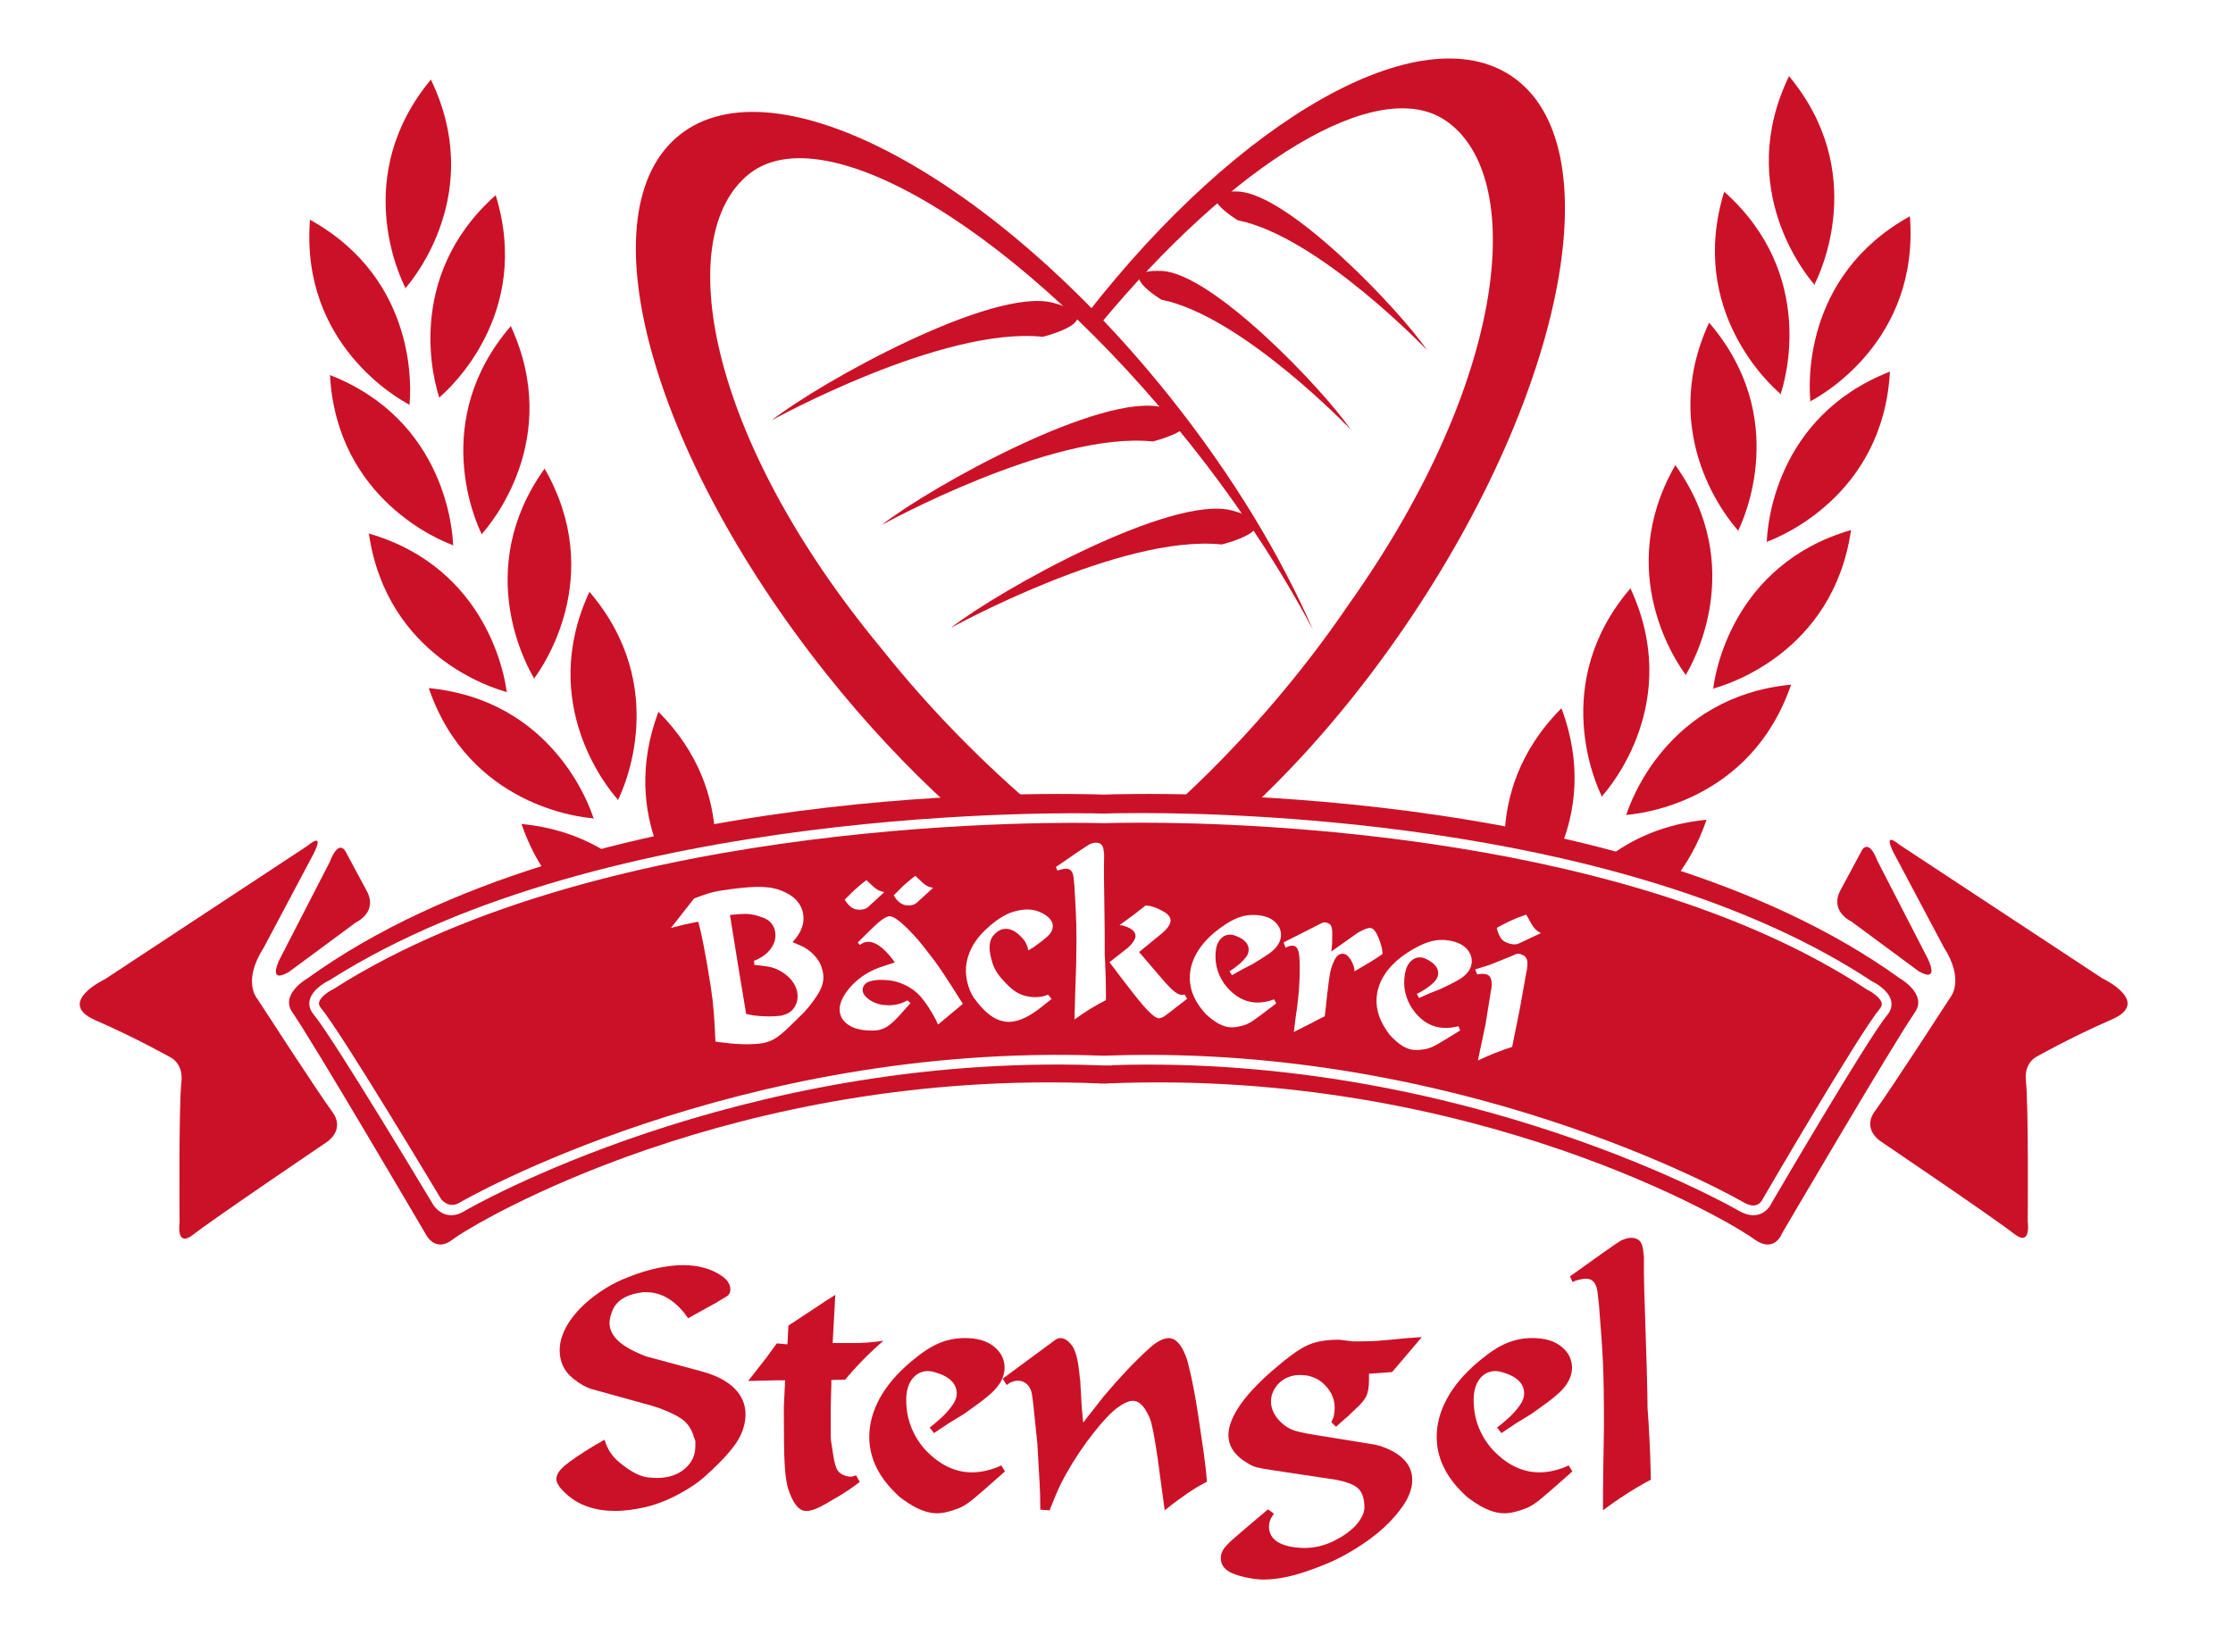
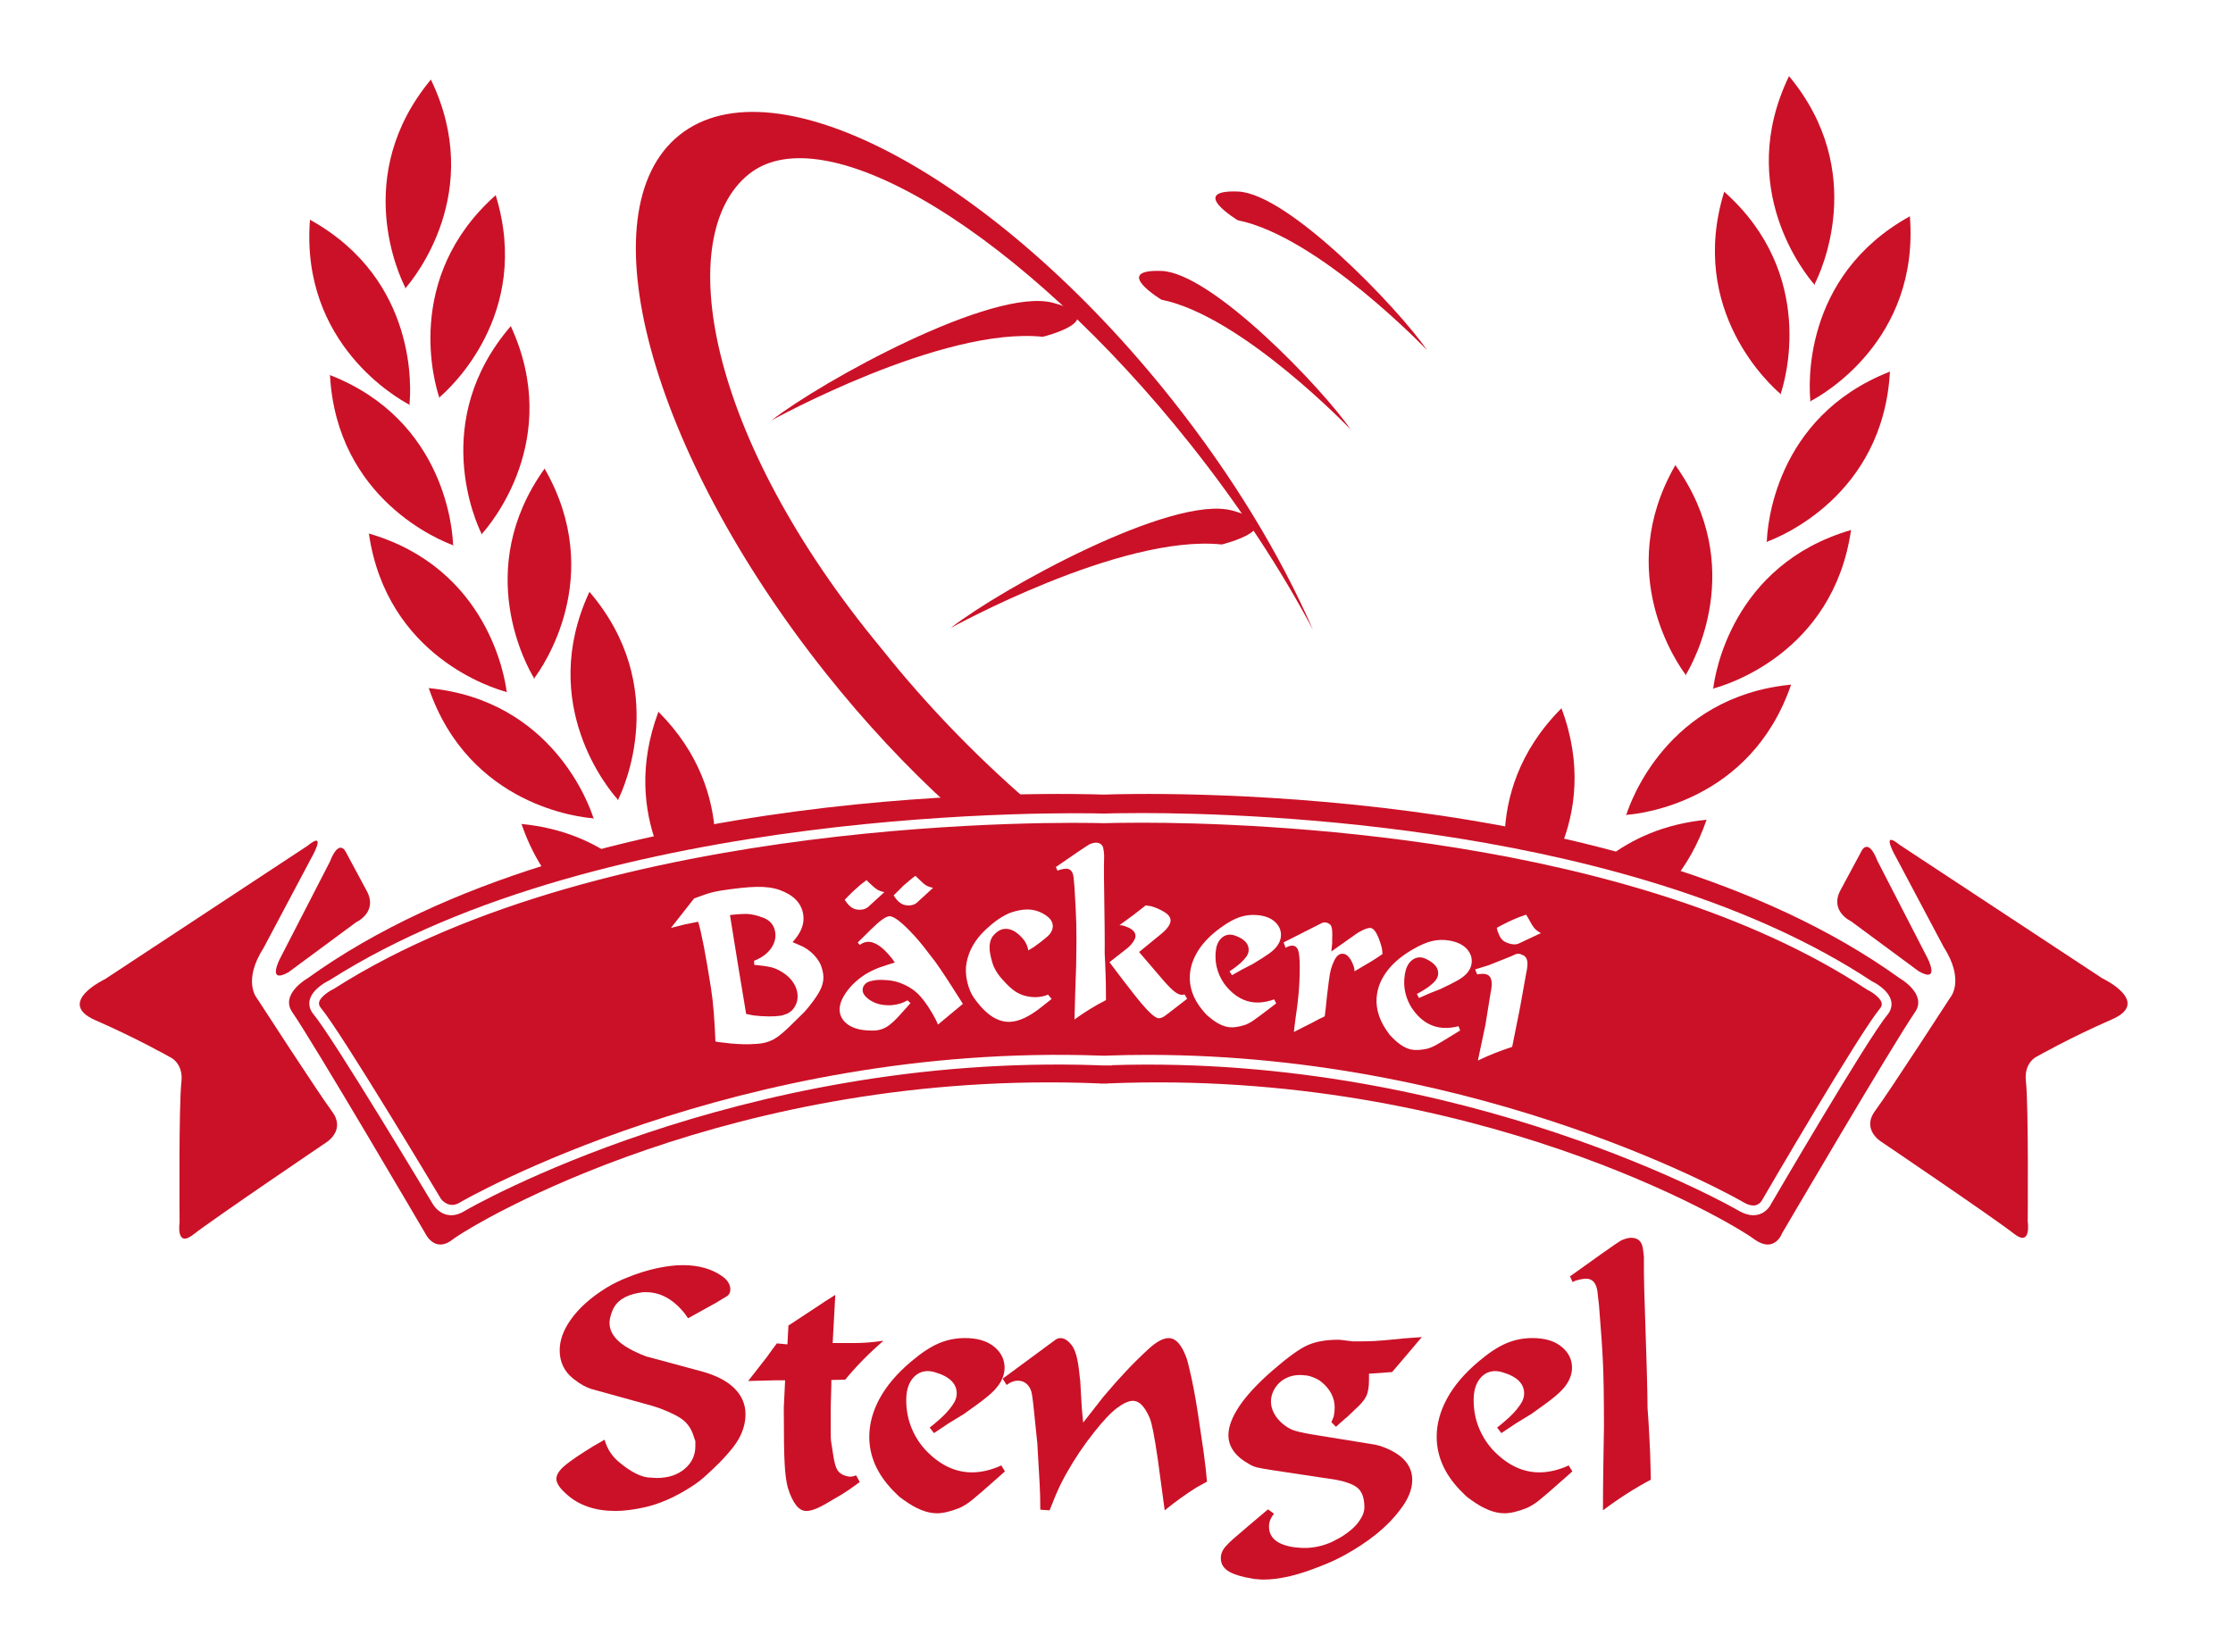
<svg xmlns="http://www.w3.org/2000/svg" width="253.56px" height="187.68px" enable-background="new 0 0 253.555 187.677" version="1.1" viewBox="0 0 253.555 187.677" xml:space="preserve">
  <path d="m219.73 115.76" fill="#2B99D3" />
  <g fill="#CB1127">
    <path d="m205.98 32.271c-0.893-1.022-8.996-10.862-2.848-23.602l-8e-3 -0.05c8e-3 6e-3 0.012 0.015 0.018 0.021 2e-3 -6e-3 6e-3 -0.013 8e-3 -0.019l4e-3 0.039c9.027 10.894 3.52 22.39 2.9 23.595l0.016 0.116s-0.033-0.038-0.049-0.053c-6e-3 0.015-0.031 0.057-0.031 0.057l-0.01-0.104z" />
    <path d="m202.14 44.706c-1.033-0.878-10.527-9.384-6.365-22.906l-0.014-0.048c8e-3 6e-3 0.014 0.013 0.023 0.019 0-6e-3 0-0.012 4e-3 -0.022l0.01 0.04c10.562 9.41 6.846 21.605 6.412 22.888l0.033 0.113s-0.035-0.031-0.055-0.044c-6e-3 0.017-0.021 0.061-0.021 0.061l-0.027-0.101z" />
    <path d="m205.63 45.538c1.199-0.628 12.328-6.842 11.238-20.95l0.025-0.041c-0.01 4e-3 -0.02 0.01-0.027 0.013 0-6e-3 2e-3 -0.013 2e-3 -0.022l-0.021 0.038c-12.371 6.859-11.42 19.573-11.281 20.919l-0.055 0.104s0.041-0.022 0.062-0.032c0 0.02 8e-3 0.067 8e-3 0.067l0.049-0.096z" />
-     <path d="m197.33 60.219c-0.912-1.006-9.189-10.698-3.273-23.552l-8e-3 -0.043c6e-3 3e-3 0.014 0.012 0.02 0.02 4e-3 -7e-3 4e-3 -0.013 8e-3 -0.022l6e-3 0.044c9.219 10.727 3.916 22.324 3.318 23.536l0.018 0.116s-0.031-0.035-0.047-0.05c-0.01 0.015-0.031 0.057-0.031 0.057l-0.011-0.106z" />
    <path d="m200.68 61.509c1.273-0.463 13.131-5.149 13.92-19.275l0.029-0.038c-0.01 0-0.018 2e-3 -0.027 9e-3 0-7e-3 4e-3 -0.012 6e-3 -0.025l-0.027 0.035c-13.172 5.161-13.914 17.887-13.957 19.243l-0.068 0.092s0.047-0.017 0.064-0.02v0.063l0.06-0.084z" />
    <path d="m191.38 76.6c-0.816-1.085-8.199-11.479-1.158-23.75l-4e-3 -0.043c4e-3 0 0.01 0.011 0.016 0.018 4e-3 -7e-3 6e-3 -0.013 0.01-0.018l4e-3 0.043c8.223 11.504 1.91 22.583 1.205 23.737l8e-3 0.116s-0.029-0.037-0.045-0.053c-8e-3 0.013-0.033 0.053-0.033 0.053l-3e-3 -0.103z" />
    <path d="m194.6 78.182c1.309-0.347 13.535-3.957 15.582-17.957l0.033-0.035c-0.012 0-0.018 2e-3 -0.031 6e-3 2e-3 -6e-3 6e-3 -0.013 0.01-0.026l-0.029 0.035c-13.58 3.962-15.455 16.573-15.617 17.919l-0.078 0.084s0.049-9e-3 0.07-9e-3c-2e-3 0.018-0.01 0.059-0.01 0.059l0.07-0.076z" />
-     <path d="m181.86 90.393c-0.602-1.218-5.932-12.796 3.26-23.552l6e-3 -0.047c4e-3 3e-3 8e-3 0.017 0.01 0.026 6e-3 -9e-3 0.01-0.013 0.014-0.019l-6e-3 0.044c5.951 12.827-2.303 22.548-3.207 23.548l-0.018 0.12s-0.023-0.045-0.035-0.064c-8e-3 0.013-0.041 0.048-0.041 0.048l0.017-0.104z" />
    <path d="m184.73 92.544c1.354-0.098 14.035-1.381 18.639-14.759l0.039-0.027c-0.01-4e-3 -0.018 0-0.029 0 0-6e-3 4e-3 -0.013 0.014-0.026l-0.037 0.031c-14.078 1.378-18.256 13.422-18.668 14.715l-0.09 0.071s0.051-1e-3 0.07 4e-3c-6e-3 0.016-0.021 0.053-0.021 0.053l0.083-0.062z" />
    <path d="m190.02 100.01c1.482-1.835 2.791-4.096 3.75-6.88l0.039-0.027c-0.01-4e-3 -0.02 0-0.029 0 0-7e-3 2e-3 -0.013 0.012-0.025l-0.037 0.031c-4.811 0.471-8.467 2.188-11.209 4.296l7.474 2.605z" />
    <path d="m170.84 94.942c0.158-4.325 1.611-9.628 6.445-14.479l0.01-0.047c2e-3 2e-3 6e-3 0.015 8e-3 0.025 8e-3 -7e-3 0.012-0.01 0.018-0.017l-0.01 0.044c2.383 6.37 1.545 11.772-0.076 15.768l-6.395-0.848v-0.446z" />
    <path d="m46.09 32.665c0.89-1.022 8.997-10.862 2.847-23.602l6e-3 -0.05c-6e-3 6e-3 -0.011 0.016-0.016 0.022-4e-3 -6e-3 -4e-3 -0.013-9e-3 -0.019l-4e-3 0.039c-9.027 10.894-3.519 22.39-2.898 23.595l-0.015 0.116s0.033-0.039 0.045-0.053c9e-3 0.015 0.031 0.057 0.031 0.057l0.013-0.105z" />
    <path d="m49.926 45.1c1.034-0.878 10.528-9.385 6.365-22.907l0.015-0.047c-7e-3 6e-3 -0.015 0.013-0.022 0.018-2e-3 -5e-3 -2e-3 -0.012-3e-3 -0.022l-0.011 0.041c-10.563 9.41-6.844 21.605-6.412 22.888l-0.035 0.113s0.039-0.031 0.055-0.044c5e-3 0.017 0.023 0.061 0.023 0.061l0.025-0.101z" />
    <path d="m46.435 45.933c-1.202-0.628-12.331-6.842-11.24-20.95l-0.023-0.041c9e-3 3e-3 0.016 0.01 0.025 0.013 0-6e-3 -1e-3 -0.013-1e-3 -0.022l0.022 0.038c12.369 6.859 11.419 19.573 11.28 20.919l0.057 0.104s-0.044-0.022-0.062-0.032c-2e-3 0.019-0.011 0.067-0.011 0.067l-0.047-0.096z" />
    <path d="m54.737 60.613c0.91-1.007 9.188-10.699 3.272-23.553l7e-3 -0.043c-7e-3 3e-3 -0.013 0.012-0.018 0.019-4e-3 -7e-3 -4e-3 -0.013-9e-3 -0.021l-5e-3 0.043c-9.22 10.727-3.917 22.325-3.32 23.536l-0.016 0.115s0.033-0.035 0.049-0.049c5e-3 0.015 0.029 0.057 0.029 0.057l0.011-0.104z" />
    <path d="m51.387 61.903c-1.274-0.463-13.129-5.15-13.917-19.276l-0.031-0.038c0.011 0 0.019 3e-3 0.029 9e-3 0-6e-3 -3e-3 -0.012-5e-3 -0.024l0.026 0.035c13.171 5.161 13.914 17.887 13.956 19.243l0.067 0.091s-0.047-0.016-0.066-0.019c0 0.019 2e-3 0.063 2e-3 0.063l-0.061-0.084z" />
    <path d="m60.69 76.995c0.816-1.085 8.199-11.479 1.16-23.75l4e-3 -0.043c-6e-3 0-0.013 0.011-0.017 0.018-5e-3 -7e-3 -7e-3 -0.013-0.011-0.018l-1e-3 0.043c-8.226 11.504-1.911 22.583-1.208 23.737l-6e-3 0.116s0.03-0.037 0.044-0.053c9e-3 0.013 0.035 0.053 0.035 0.053v-0.103z" />
    <path d="m57.471 78.577c-1.31-0.347-13.536-3.957-15.582-17.957l-0.033-0.035c9e-3 0 0.016 3e-3 0.029 7e-3 0-7e-3 -6e-3 -0.013-9e-3 -0.026l0.029 0.035c13.581 3.962 15.455 16.574 15.619 17.92l0.075 0.084s-0.048-9e-3 -0.068-9e-3c2e-3 0.019 7e-3 0.06 7e-3 0.06l-0.067-0.079z" />
    <path d="m70.205 90.788c0.602-1.218 5.931-12.797-3.259-23.552l-5e-3 -0.047c-5e-3 3e-3 -9e-3 0.016-0.011 0.025-7e-3 -9e-3 -9e-3 -0.013-0.015-0.018l5e-3 0.044c-5.95 12.827 2.304 22.548 3.21 23.548l0.016 0.12s0.022-0.045 0.033-0.064c0.011 0.013 0.042 0.048 0.042 0.048l-0.016-0.104z" />
    <path d="m67.333 92.939c-1.353-0.099-14.035-1.381-18.641-14.76l-0.037-0.027c9e-3 -3e-3 0.017 0 0.029 0-2e-3 -6e-3 -5e-3 -0.013-0.013-0.025l0.035 0.031c14.078 1.378 18.258 13.422 18.666 14.715l0.092 0.071s-0.051-2e-3 -0.07 4e-3c6e-3 0.016 0.02 0.053 0.02 0.053l-0.081-0.062z" />
    <path d="m62 99.183c-1.082-1.575-2.034-3.418-2.777-5.575l-0.037-0.027c9e-3 -3e-3 0.017 0 0.029 0-2e-3 -6e-3 -5e-3 -0.013-0.013-0.025l0.035 0.031c4.221 0.413 7.552 1.785 10.159 3.538l-7.396 2.058z" />
    <path d="m74.568 95.947c-1.441-3.919-2.063-9.071 0.188-15.084l-9e-3 -0.044c5e-3 6e-3 9e-3 9e-3 0.015 0.017 1e-3 -0.01 5e-3 -0.023 0.011-0.026l7e-3 0.048c4.657 4.675 6.178 9.771 6.422 14.006l-6.634 1.083z" />
  </g>
  <path d="m106.2 115.76" fill="#2B99D3" />
  <path d="m107.79 91.52c-4.782-4.351-9.529-9.412-14.025-15.068-19.992-25.155-27.419-52.525-16.585-61.136 10.832-8.608 35.82 4.803 55.814 29.958 6.986 8.792 12.432 17.851 16.104 26.286-3.594-6.8-8.291-14.007-13.945-21.12-18.962-23.862-41.39-37.597-50.092-30.682-8.701 6.916-5 29.765 15.08 53.968 5.075 6.386 10.789 12.239 16.55 17.231l-8.901 0.563z" fill="#CB1127" />
-   <path d="m100.1 59.634s19.316-10.693 30.8-9.493c0 0 8.014-1.98 1.191-3.85-6.816-1.87-26.372 8.943-31.991 13.343z" fill="#CB1127" />
  <path d="m107.94 71.333s19.316-10.694 30.8-9.493c0 0 8.014-1.98 1.191-3.851-6.816-1.869-26.372 8.944-31.991 13.344z" fill="#CB1127" />
  <path d="m162.06 39.787s-12.348-12.927-21.512-14.771c0 0-5.717-3.464 6e-3 -3.264 5.721 0.201 18.225 13.278 21.506 18.035z" fill="#CB1127" />
  <path d="m153.39 48.808s-12.348-12.927-21.514-14.771c0 0-5.715-3.464 8e-3 -3.264 5.72 0.201 18.224 13.278 21.506 18.035z" fill="#CB1127" />
  <path d="m87.613 47.742s19.315-10.691 30.799-9.49c0 0 8.012-1.982 1.193-3.852-6.817-1.872-26.373 8.944-31.992 13.342z" fill="#CB1127" />
-   <path d="m142.22 91.575c6.029-5.644 12.031-12.65 17.496-20.697 18.051-26.581 23.408-54.43 11.961-62.206-10.367-7.04-30.953 4.813-48.156 26.854 0.658 0.245 0.994 0.815 1.297 1.417 15.207-18.403 31.582-28.514 39.332-23.25 9.195 6.244 7.215 29.307-10.996 54.945-5.781 8.513-12.641 16.26-19.441 22.488l8.507 0.449z" fill="#CB1127" />
  <path d="m34.899 96.076l-22.963 15.126s-5.675 2.682-1.1 4.676c4.791 2.088 8.603 4.262 8.603 4.262s1.396 0.688 1.16 2.751c-0.313 2.736-0.207 15.949-0.207 15.949s-0.45 2.956 1.562 1.375c2.295-1.801 15.076-10.45 15.076-10.45s2.27-1.374 0.688-3.506c-1.583-2.132-8.526-12.856-8.526-12.856s-1.718-1.925 0.756-5.775l5.363-10.106c1e-3 -2e-3 1.956-3.371-0.412-1.446z" fill="#CB1127" />
  <path d="m215.74 95.983l22.961 15.125s5.676 2.682 1.102 4.676c-4.791 2.088-8.604 4.262-8.604 4.262s-1.396 0.688-1.16 2.751c0.314 2.736 0.207 15.949 0.207 15.949s0.451 2.957-1.562 1.376c-2.295-1.801-15.076-10.451-15.076-10.451s-2.27-1.374-0.688-3.506c1.582-2.131 8.525-12.856 8.525-12.856s1.719-1.925-0.756-5.775l-5.363-10.106c0-2e-3 -1.955-3.37 0.414-1.445z" fill="#CB1127" />
  <path d="m215.71 111.11c-31.369-22.61-86.596-20.999-90.393-20.861-3.797-0.138-59.021-1.749-90.39 20.861 0 0-3.163 1.788-1.739 3.851 2.48 3.588 15.088 25.103 15.088 25.103s1.043 2.308 3.082 0.747c2.458-1.911 32.003-19.499 73.554-17.755v0.018c0.137-8e-3 0.27 0 0.404-8e-3 0.139 8e-3 0.268 0 0.406 8e-3v-0.018c41.551-1.744 71.096 15.844 73.555 17.755 2.256 1.561 3.082-0.747 3.082-0.747s12.609-21.515 15.088-25.103c1.425-2.063-1.737-3.851-1.737-3.851zm-1.406 4.169c-2.285 2.75-13.086 21.27-13.195 21.454 6e-3 0-0.568 1.289-2.02 1.289-0.514 0-1.062-0.167-1.639-0.498-0.291-0.189-30.938-17.807-71.201-16.544v0.035l-0.568-5e-3h-0.553l-0.559-0.025c-40.82-1.371-71.492 16.35-71.755 16.526-0.536 0.339-1.067 0.511-1.575 0.511-1.395 0-2.088-1.251-2.116-1.302-0.103-0.167-11.236-18.77-13.526-21.523-0.512-0.619-0.52-1.207-0.434-1.595 0.295-1.319 2.064-2.183 2.264-2.277 31.359-19.979 84.265-19.026 87.908-18.923 0.482-0.018 2.01-0.056 4.342-0.056 12.656 0 56.039 1.374 82.865 19.1 0.133 0.056 1.902 0.92 2.197 2.238 0.084 0.387 0.08 0.976-0.435 1.595z" fill="#CB1127" />
  <path d="m40.448 104.74s2.549-1.16 1.155-3.627l-2.359-4.387s-0.739-1.552-1.786 1.143l-5.664 11.004s-1.542 2.944 0.955 1.556" fill="#CB1127" />
  <path d="m210.19 104.64s-2.549-1.16-1.154-3.627l2.357-4.387s0.74-1.552 1.785 1.144l5.666 11.004s1.543 2.943-0.955 1.556" fill="#CB1127" />
  <g fill="#CB1127">
    <path d="m89.877 111.33c-0.357-0.444-0.84-0.825-1.449-1.142-0.268-0.139-0.539-0.244-0.813-0.317-0.274-0.071-0.621-0.131-1.04-0.181l-0.627-0.075-0.301-0.026-0.023-0.465 0.37-0.156c0.642-0.314 1.119-0.678 1.432-1.088 0.508-0.638 0.707-1.312 0.597-2.017-0.116-0.739-0.528-1.266-1.234-1.582-0.245-0.093-0.489-0.178-0.731-0.255s-0.527-0.139-0.855-0.187c-0.327-0.048-0.756-0.05-1.283-9e-3 -0.527 0.042-0.873 0.075-1.032 0.101 0.294 1.877 0.597 3.753 0.907 5.627 0.312 1.876 0.62 3.742 0.928 5.601l0.815 0.168c0.587 0.073 1.156 0.111 1.708 0.115 0.55 4e-3 0.978-0.019 1.284-0.066 0.095-0.015 0.192-0.03 0.288-0.046 0.123-0.052 0.209-0.082 0.257-0.089 0.52-0.146 0.915-0.456 1.187-0.927 0.271-0.469 0.362-0.993 0.271-1.57-0.08-0.497-0.298-0.969-0.656-1.414z" />
    <path d="m213.66 113.92c-0.15-0.679-1.277-1.34-1.658-1.521-26.643-17.596-69.75-18.958-82.33-18.958-2.314 0-3.828 0.038-4.342 0.056-3.904-0.116-56.252-1.039-87.377 18.786-0.445 0.215-1.572 0.881-1.72 1.556-0.029 0.137-0.04 0.353 0.207 0.648 2.34 2.819 13.174 20.914 13.633 21.683 0.033 0.064 0.908 1.182 2.143 0.408 0.264-0.176 31.451-18.15 72.737-16.685l0.547 0.013 0.176-0.013c1.57-0.056 3.129-0.082 4.67-0.082 38.596 0 67.412 16.599 67.672 16.767 0.381 0.219 0.748 0.34 1.066 0.34 0.74 0 1.037-0.675 1.041-0.684 0.477-0.825 10.984-18.842 13.326-21.665 0.252-0.296 0.238-0.51 0.209-0.649zm-111.06-13.346c0.257-0.218 0.492-0.419 0.706-0.601 0.21-0.182 0.424-0.347 0.64-0.496l0.348 0.336c0.375 0.374 0.662 0.623 0.861 0.744 0.198 0.12 0.463 0.216 0.795 0.283l-1.834 1.679c-0.197 0.18-0.456 0.284-0.779 0.312-0.163 0.015-0.338 6e-3 -0.529-0.026s-0.385-0.116-0.584-0.255c-0.2-0.136-0.394-0.336-0.579-0.597l-0.169-0.255 1.124-1.124zm-6.144 1.066c0.18-0.187 0.383-0.381 0.609-0.58 0.437-0.413 0.877-0.777 1.323-1.095l0.347 0.337c0.375 0.359 0.665 0.603 0.872 0.73 0.207 0.128 0.476 0.227 0.808 0.295l-1.833 1.678c-0.197 0.182-0.473 0.286-0.829 0.318-0.145 0.013-0.313 3e-3 -0.504-0.029-0.19-0.033-0.38-0.113-0.57-0.243-0.192-0.13-0.389-0.333-0.592-0.607l-0.169-0.255c0.181-0.179 0.36-0.362 0.538-0.549zm-3.203 10.549c-0.227 0.544-0.685 1.249-1.372 2.112l-0.562 0.656-0.599 0.587-0.598 0.586c-0.809 0.818-1.463 1.393-1.962 1.726s-1.06 0.549-1.686 0.647c-0.177 0.028-0.392 0.049-0.644 0.063-0.252 0.016-0.517 0.028-0.795 0.038-0.278 0.011-0.691 1e-3 -1.237-0.027-0.547-0.029-1.132-0.085-1.753-0.169l-0.452-0.052-0.356-0.068c-0.043-1.11-0.104-2.175-0.18-3.19-0.077-1.014-0.187-1.987-0.333-2.918-0.589-3.754-1.072-6.252-1.447-7.492l-1.602 0.325-1.493 0.382 2.631-3.347c0.651-0.25 1.189-0.441 1.612-0.573 0.422-0.131 0.866-0.233 1.332-0.307 1.717-0.27 3.096-0.416 4.136-0.439 1.041-0.024 1.925 0.097 2.657 0.36 1.571 0.574 2.454 1.497 2.654 2.765 0.149 0.946-0.158 1.882-0.915 2.806l-0.293 0.343 0.582 0.254 0.583 0.255 0.489 0.292c0.405 0.28 0.748 0.597 1.025 0.948 0.276 0.352 0.468 0.679 0.574 0.983 0.104 0.304 0.176 0.576 0.214 0.817 0.087 0.546 0.015 1.091-0.21 1.637zm13.255 4.181c-0.085-0.221-0.196-0.455-0.331-0.704-0.136-0.249-0.243-0.443-0.32-0.584-0.613-1.037-1.186-1.803-1.718-2.294s-1.194-0.881-1.986-1.17c-0.253-0.092-0.532-0.165-0.838-0.22s-0.636-0.086-0.986-0.097c-0.352-0.01-0.6-8e-3 -0.746 5e-3 -0.243 0.021-0.504 0.068-0.783 0.142-0.279 0.073-0.495 0.212-0.648 0.412-0.154 0.201-0.22 0.423-0.199 0.665 6e-3 0.065 0.03 0.161 0.075 0.288 0.158 0.327 0.479 0.629 0.96 0.905 0.48 0.274 1.04 0.427 1.678 0.451 0.261 0.01 0.465 8e-3 0.61-5e-3 0.664-0.059 1.252-0.24 1.763-0.546l0.346 0.312-0.044 0.052-1.092 1.222c-0.563 0.637-1.054 1.091-1.469 1.364s-0.876 0.432-1.377 0.476c-0.097 8e-3 -0.203 0.01-0.317 4e-3 -0.114-7e-3 -0.204-7e-3 -0.269-1e-3 -1.062-0.021-1.89-0.237-2.49-0.649-0.598-0.412-0.926-0.934-0.981-1.564-0.035-0.403 0.045-0.826 0.242-1.269 0.198-0.441 0.489-0.891 0.872-1.348 0.384-0.458 0.859-0.891 1.426-1.301 0.567-0.408 1.254-0.761 2.06-1.062l0.332-0.103 0.474-0.163 0.857-0.271-0.334-0.46c-1.046-1.327-1.982-1.953-2.807-1.881-0.276 0.025-0.559 0.14-0.851 0.345l-0.219-0.273 1.576-1.558c0.93-0.913 1.597-1.388 2.001-1.424 0.502-0.044 1.446 0.688 2.834 2.196 0.27 0.285 0.621 0.699 1.052 1.24 0.43 0.541 0.876 1.117 1.337 1.729 0.297 0.415 0.658 0.941 1.081 1.58s0.986 1.515 1.687 2.627l0.369 0.579-2.827 2.353zm6.166-7.056c0.193 0.668 0.593 1.332 1.201 1.994 0.522 0.584 0.98 1.007 1.371 1.271 0.391 0.263 0.799 0.444 1.226 0.543 0.424 0.1 0.824 0.143 1.197 0.131 0.504-0.018 0.947-0.113 1.332-0.289l0.406 0.499-1.188 0.941c-1.344 1.068-2.528 1.62-3.551 1.655-1.314 0.045-2.584-0.741-3.809-2.357-0.22-0.285-0.396-0.547-0.526-0.787-0.129-0.239-0.248-0.527-0.358-0.865-0.182-0.578-0.282-1.144-0.301-1.696-0.021-0.647 0.102-1.336 0.37-2.059 0.387-1.021 1.054-1.962 2-2.823 0.536-0.489 1.023-0.875 1.459-1.158 0.438-0.283 0.857-0.504 1.258-0.663 0.658-0.218 1.24-0.335 1.743-0.352 0.812-0.027 1.559 0.191 2.24 0.655 0.516 0.34 0.781 0.737 0.797 1.192 0.016 0.485-0.244 0.942-0.783 1.366l-0.594 0.483-0.213 0.153-0.311 0.23-0.236 0.178-0.646 0.388c-0.082-0.549-0.327-1.037-0.731-1.462-0.321-0.347-0.634-0.601-0.94-0.761-0.307-0.16-0.615-0.235-0.923-0.226-0.422 0.014-0.805 0.189-1.151 0.526l-0.282 0.303c-0.264 0.384-0.387 0.851-0.367 1.402 0.013 0.391 0.116 0.92 0.31 1.588zm9.334 6.475c0.018-1.023 0.045-2.05 0.082-3.08 0.035-1.03 0.07-2.066 0.107-3.105 0.039-2.061 0.043-3.626 0.014-4.688-0.027-1.065-0.1-2.483-0.213-4.257l-0.102-1.074c-0.086-0.603-0.357-0.908-0.811-0.917-0.195-4e-3 -0.457 0.041-0.783 0.132l-0.221 0.093-0.188-0.417 2.518-1.731 0.148-0.095 0.666-0.45 0.494-0.309c0.293-0.123 0.539-0.184 0.734-0.181 0.438 8e-3 0.711 0.208 0.816 0.6 0.029 0.131 0.053 0.261 0.066 0.391 0.012 0.132 0.025 0.278 0.039 0.439l-0.021 1.219 2e-3 1.219c0.072 4.744 0.1 7.651 0.08 8.724l0.053 1.049 0.049 1.342 0.029 1.023 8e-3 0.877 6e-3 0.999c-1.229 0.624-2.42 1.358-3.572 2.197zm10.66-0.702c-0.18 0.142-0.33 0.252-0.443 0.332-0.248 0.158-0.469 0.235-0.664 0.231-0.455-9e-3 -1.395-0.928-2.822-2.758l-1.285-1.656-1.475-1.952 2.004-1.57c0.115-0.096 0.197-0.168 0.246-0.215 0.133-0.128 0.258-0.272 0.375-0.433 0.215-0.288 0.328-0.537 0.33-0.749 0.01-0.503-0.438-0.894-1.344-1.17-0.16-0.051-0.322-0.071-0.484-0.058l1.654-1.212 0.668-0.523 0.668-0.523 0.559 0.083c0.484 0.124 0.984 0.336 1.5 0.637 0.514 0.304 0.768 0.64 0.76 1.014-8e-3 0.438-0.383 0.96-1.125 1.562l-2.449 2.002 2.312 2.698c0.682 0.81 1.209 1.372 1.576 1.687s0.689 0.476 0.965 0.481c0.049 1e-3 0.154-0.013 0.318-0.043l0.283 0.492-2.127 1.643zm12.535-7.942c-0.143 0.267-0.348 0.523-0.619 0.772s-0.697 0.555-1.277 0.919l-1.1 0.677-0.127 0.063-1.041 0.535-1.146 0.648-0.285-0.437 0.332-0.22c0.414-0.296 0.729-0.545 0.949-0.748 0.217-0.204 0.398-0.399 0.543-0.584 0.215-0.261 0.332-0.529 0.352-0.804 0.055-0.744-0.457-1.312-1.535-1.702-0.176-0.061-0.328-0.097-0.457-0.105-0.469-0.035-0.867 0.128-1.195 0.485-0.328 0.359-0.516 0.87-0.564 1.535-0.055 0.744 0.027 1.447 0.248 2.105 0.221 0.66 0.547 1.25 0.98 1.771 0.943 1.111 2.016 1.711 3.215 1.8 0.582 0.043 1.199-0.034 1.848-0.23l0.352-0.121 0.236 0.456-0.492 0.38c-1.088 0.832-1.795 1.358-2.119 1.578-0.326 0.22-0.639 0.385-0.941 0.493-0.666 0.211-1.229 0.301-1.68 0.267-0.729-0.053-1.516-0.438-2.359-1.15-0.199-0.161-0.328-0.276-0.389-0.346-0.105-0.121-0.232-0.27-0.385-0.443-1.061-1.283-1.539-2.638-1.434-4.062 0.068-0.939 0.395-1.859 0.973-2.762s1.42-1.752 2.52-2.551c0.791-0.577 1.502-0.973 2.127-1.188 0.627-0.215 1.281-0.297 1.961-0.246 0.906 0.066 1.604 0.33 2.092 0.789 0.486 0.459 0.709 0.995 0.662 1.612-0.022 0.276-0.102 0.546-0.245 0.814zm8.59 3.179c0.037-0.29-0.086-0.697-0.365-1.223-0.148-0.264-0.32-0.472-0.514-0.627-0.104-0.077-0.23-0.127-0.375-0.144-0.418-0.052-0.758 0.193-1.021 0.734-0.176 0.371-0.309 0.714-0.396 1.031s-0.168 0.78-0.242 1.394c-0.066 0.548-0.133 1.08-0.197 1.596-0.061 0.516-0.115 1.018-0.158 1.502l-0.104 0.847-0.73 0.353-0.707 0.38-1.021 0.513-1.047 0.535c0.057-0.467 0.115-0.939 0.172-1.414 0.059-0.476 0.125-0.955 0.201-1.436 0.025-0.211 0.045-0.363 0.055-0.46 0.133-1.079 0.211-2.188 0.234-3.321 0.025-1.135-0.012-1.937-0.109-2.407-0.1-0.47-0.311-0.724-0.633-0.764-0.176-0.022-0.377 0.011-0.6 0.099l-0.262 0.14-0.219-0.616 4.369-2.215c0.119-0.051 0.252-0.066 0.398-0.05 0.191 0.023 0.371 0.111 0.533 0.261 0.16 0.152 0.236 0.538 0.225 1.158l-0.018 0.759 0.012 0.099-0.1 1.02 2.928-2.072 0.238-0.143c0.598-0.337 1.025-0.488 1.283-0.457 0.402 0.049 0.781 0.635 1.135 1.758 0.135 0.377 0.209 0.778 0.221 1.204l-0.615 0.418-0.611 0.392-1.96 1.156zm13.295-0.829c-0.045 0.271-0.154 0.533-0.322 0.785-0.166 0.251-0.398 0.486-0.691 0.706-0.295 0.222-0.746 0.484-1.361 0.789l-1.162 0.563-0.133 0.052-1.088 0.428-1.205 0.532-0.24-0.463 0.354-0.185c0.439-0.253 0.777-0.471 1.016-0.651 0.238-0.182 0.436-0.356 0.598-0.527 0.24-0.237 0.383-0.493 0.43-0.765 0.129-0.735-0.324-1.351-1.357-1.845-0.168-0.079-0.316-0.129-0.443-0.152-0.465-0.08-0.879 0.043-1.238 0.366-0.363 0.324-0.602 0.814-0.715 1.47-0.129 0.736-0.117 1.444 0.037 2.121 0.154 0.679 0.422 1.298 0.801 1.859 0.83 1.199 1.838 1.902 3.021 2.109 0.576 0.101 1.197 0.085 1.863-0.047l0.361-0.084 0.188 0.478-0.527 0.327c-1.164 0.721-1.92 1.175-2.266 1.361s-0.672 0.318-0.984 0.396c-0.684 0.145-1.25 0.179-1.699 0.1-0.721-0.124-1.463-0.585-2.232-1.378-0.182-0.181-0.301-0.31-0.354-0.384-0.092-0.13-0.203-0.291-0.336-0.479-0.93-1.383-1.271-2.777-1.027-4.186 0.164-0.928 0.578-1.811 1.244-2.651s1.586-1.604 2.76-2.289c0.846-0.495 1.59-0.818 2.234-0.97s1.303-0.168 1.975-0.052c0.896 0.157 1.564 0.488 2.004 0.992 0.433 0.509 0.601 1.066 0.494 1.674zm6.195 1.125l-0.697 3.888-0.883 4.396c-1.346 0.432-2.643 0.948-3.893 1.55 0.123-0.555 0.277-1.285 0.465-2.192 0.188-0.906 0.32-1.534 0.396-1.883l0.58-3.591c0.287-1.282 0.105-1.998-0.543-2.143-0.207-0.046-0.455-0.053-0.746-0.018l-0.234 0.048-0.223-0.574 1.504-0.463c0.584-0.235 1.199-0.479 1.85-0.733 0.646-0.255 1.057-0.429 1.227-0.523 0.182-0.061 0.35-0.072 0.508-0.037 0.047 0.012 0.178 0.064 0.387 0.162 0.213 0.098 0.354 0.3 0.428 0.606 0.071 0.306 0.028 0.81-0.126 1.507zm-0.797-3.473c-0.244 0.128-0.564 0.148-0.961 0.059-0.158-0.035-0.344-0.102-0.555-0.2-0.211-0.097-0.385-0.234-0.518-0.415-0.135-0.18-0.275-0.469-0.418-0.867l-0.074-0.341c0.801-0.453 1.613-0.845 2.436-1.178l0.896-0.322 0.271 0.459c0.256 0.49 0.473 0.844 0.648 1.058 0.178 0.214 0.43 0.407 0.758 0.58l-2.483 1.167z" />
  </g>
  <g fill="#CB1127">
    <path d="m68.649 163.52c0.3 1.048 0.849 1.897 1.648 2.547 1.399 1.175 2.61 1.763 3.636 1.763 0.274 0.025 0.487 0.036 0.638 0.036 1.298 0 2.354-0.342 3.167-1.03 0.812-0.687 1.218-1.543 1.218-2.567v-0.599c-0.075-0.199-0.125-0.338-0.15-0.413-0.225-0.798-0.605-1.43-1.143-1.893-0.539-0.461-1.48-0.942-2.83-1.442l-0.825-0.263-6.896-1.911c-0.3-0.101-0.6-0.23-0.9-0.394-0.299-0.163-0.674-0.419-1.124-0.769-1.025-0.825-1.537-1.899-1.537-3.223 0-1.125 0.413-2.274 1.237-3.448 0.924-1.324 2.273-2.536 4.048-3.636 0.774-0.474 1.585-0.874 2.436-1.198 1.174-0.476 2.299-0.825 3.373-1.05s2.037-0.338 2.886-0.338c1.749 0 3.211 0.4 4.386 1.2 0.674 0.449 1.012 0.974 1.012 1.573 0 0.325-0.125 0.576-0.375 0.75l-1.312 0.787-3.11 1.725-0.488-0.676c-1.273-1.523-2.698-2.285-4.272-2.285h-0.413c-0.201 0.05-0.35 0.074-0.449 0.074-0.8 0.15-1.443 0.394-1.931 0.73-0.487 0.338-0.837 0.775-1.05 1.312-0.212 0.538-0.318 0.993-0.318 1.367 0 0.749 0.338 1.438 1.012 2.062 0.674 0.625 1.737 1.213 3.186 1.762l0.299 0.075 5.959 1.61c1.648 0.45 2.891 1.095 3.729 1.931 0.836 0.838 1.255 1.817 1.255 2.942 0 0.824-0.201 1.649-0.6 2.473-0.25 0.525-0.662 1.126-1.236 1.799-0.675 0.802-1.513 1.65-2.512 2.55-0.575 0.551-1.224 1.05-1.948 1.498-1.775 1.126-3.499 1.874-5.172 2.249-1.25 0.274-2.349 0.412-3.298 0.412-1.15 0-2.18-0.155-3.093-0.469-0.913-0.311-1.693-0.754-2.342-1.33-0.849-0.723-1.274-1.336-1.274-1.836 0-0.474 0.319-0.98 0.956-1.519 0.638-0.536 1.73-1.279 3.279-2.229l1.238-0.709z" />
    <path d="m84.952 156.85l2.136-2.735 0.562-0.787 0.562-0.749 1.2 0.112 0.113-2.136 1.536-1.012 1.537-1.013 1.125-0.749 1.124-0.712-0.299 5.471h2.436c0.474 0 0.98-0.019 1.518-0.057 0.537-0.037 1.143-0.106 1.817-0.205-1.649 1.424-3.098 2.898-4.347 4.421l-1.574 0.039v0.525l-0.075 2.66v2.641c0 0.513 0.012 0.883 0.038 1.107l0.038 0.226 0.225 1.46c0.125 0.8 0.287 1.351 0.487 1.649 0.2 0.3 0.524 0.512 0.975 0.639 0.2 0.049 0.362 0.073 0.487 0.073 0.175 0 0.388-0.05 0.638-0.148l0.412 0.748c-0.425 0.326-0.85 0.632-1.274 0.919-0.425 0.287-0.875 0.569-1.35 0.844l-0.263 0.149-1.086 0.638c-0.876 0.499-1.575 0.748-2.099 0.748-0.85 0-1.55-0.886-2.099-2.661-0.175-0.649-0.293-1.548-0.356-2.697-0.066-1.149-0.096-3.285-0.096-6.408l0.149-3.075h-1.161c-0.3 0-0.788 0.013-1.462 0.039-0.674 0.025-1.2 0.036-1.574 0.036z" />
    <path d="m106.05 162.77l-0.487-0.637 0.487-0.375c0.599-0.5 1.055-0.919 1.367-1.256 0.312-0.336 0.569-0.654 0.769-0.955 0.299-0.424 0.45-0.849 0.45-1.273 0-1.149-0.849-1.962-2.548-2.438-0.275-0.075-0.513-0.111-0.712-0.111-0.726 0-1.319 0.294-1.781 0.88-0.462 0.587-0.693 1.393-0.693 2.417 0 1.149 0.207 2.219 0.618 3.205 0.413 0.988 0.981 1.855 1.706 2.605 1.574 1.598 3.285 2.397 5.134 2.397 0.899 0 1.836-0.187 2.811-0.562l0.525-0.226 0.412 0.676-0.712 0.637c-1.574 1.399-2.599 2.285-3.074 2.661-0.475 0.375-0.937 0.662-1.386 0.861-1 0.399-1.849 0.601-2.548 0.601-1.125 0-2.375-0.502-3.748-1.499-0.326-0.225-0.538-0.388-0.638-0.488l-0.637-0.637c-1.774-1.849-2.661-3.873-2.661-6.072 0-1.447 0.394-2.897 1.18-4.347 0.787-1.449 1.98-2.849 3.58-4.198 1.148-0.975 2.192-1.661 3.129-2.061s1.93-0.6 2.979-0.6c1.399 0 2.498 0.323 3.299 0.974 0.799 0.651 1.199 1.449 1.199 2.398 0 0.425-0.094 0.85-0.281 1.274-0.188 0.426-0.475 0.844-0.862 1.255-0.388 0.414-1.005 0.932-1.854 1.556l-1.612 1.162-0.187 0.113-1.538 0.938-1.686 1.125z" />
    <path d="m113.85 156.59l5.997-4.423c0.174-0.125 0.361-0.187 0.562-0.187 0.5 0 0.975 0.337 1.424 1.012 0.174 0.3 0.324 0.706 0.449 1.217 0.125 0.513 0.238 1.294 0.338 2.343l0.037 0.225 0.15 2.625 0.037 0.6 0.15 1.574 2.287-2.925c0.924-1.098 1.791-2.079 2.604-2.94 0.812-0.862 1.662-1.7 2.549-2.513 0.887-0.811 1.643-1.217 2.268-1.217 0.773 0 1.424 0.688 1.949 2.061 0.125 0.3 0.25 0.737 0.375 1.312 0.35 1.4 0.686 3.161 1.012 5.285l0.637 4.31 0.225 1.8 0.074 0.712 0.076 0.825-1.162 0.637c-1.273 0.8-2.486 1.675-3.635 2.622l-0.074-0.523-0.713-5.285c-0.201-1.374-0.375-2.436-0.525-3.186-0.15-0.749-0.287-1.261-0.412-1.535-0.551-1.276-1.174-1.913-1.875-1.913-0.475 0-1.066 0.262-1.779 0.787-0.711 0.525-1.58 1.437-2.605 2.736-1.199 1.498-2.273 3.098-3.223 4.798-0.299 0.523-0.58 1.074-0.844 1.648-0.262 0.575-0.494 1.124-0.693 1.649l-0.15 0.375-0.188 0.448-1.047-0.075c0-1.123-0.027-2.109-0.076-2.959-0.176-2.999-0.262-4.521-0.262-4.573l-0.414-4.01-0.074-0.675-0.111-0.825c-0.075-0.5-0.257-0.894-0.544-1.181-0.288-0.285-0.644-0.43-1.069-0.43-0.299 0-0.612 0.088-0.937 0.262l-0.337 0.225-0.451-0.713z" />
    <path d="m143.98 171.43l0.676 0.486-0.299 0.45c-0.176 0.324-0.264 0.663-0.264 1.013 0 1.299 0.961 2.086 2.887 2.36 0.25 0.025 0.469 0.044 0.656 0.057s0.342 0.019 0.467 0.019c1.1 0 2.162-0.238 3.188-0.712l1.049-0.562c0.873-0.551 1.523-1.118 1.947-1.706 0.426-0.587 0.639-1.131 0.639-1.631 0-0.949-0.219-1.648-0.656-2.099s-1.318-0.8-2.643-1.049l-1.762-0.264-5.209-0.786c-0.975-0.15-1.611-0.262-1.91-0.337-0.301-0.075-0.602-0.199-0.9-0.375-1.574-0.875-2.361-1.974-2.361-3.298 0-0.95 0.412-2.043 1.236-3.279 0.824-1.237 2.094-2.599 3.805-4.085s3.029-2.438 3.955-2.85c0.924-0.411 2.098-0.618 3.521-0.618l0.412 0.038 1.199 0.15h0.562c0.676 0 1.293-0.013 1.855-0.038 0.562-0.024 1.693-0.125 3.393-0.301l2.023-0.149-1.648 1.948-1.725 2.024-2.625 0.188v0.712c0 0.8-0.105 1.418-0.318 1.855-0.211 0.438-0.631 0.93-1.254 1.48l-0.938 0.898-0.15 0.113-0.637 0.562-0.449 0.411-0.525-0.525 0.264-0.637c0.072-0.35 0.111-0.686 0.111-1.012 0-1.124-0.5-2.099-1.5-2.923-0.174-0.149-0.375-0.274-0.6-0.375-0.424-0.199-0.787-0.318-1.086-0.356-0.301-0.037-0.576-0.055-0.824-0.055-0.301 0-0.588 0.036-0.863 0.111-0.725 0.201-1.299 0.574-1.725 1.123-0.424 0.552-0.637 1.151-0.637 1.801 0 0.425 0.113 0.855 0.338 1.292 0.225 0.438 0.543 0.831 0.955 1.181 0.414 0.352 0.818 0.601 1.219 0.75 0.4 0.15 1.111 0.313 2.137 0.487l7.158 1.162 0.6 0.15c2.424 0.823 3.635 2.111 3.635 3.859 0 1.1-0.475 2.249-1.424 3.447-1.398 1.874-3.51 3.585-6.334 5.135-0.424 0.226-0.838 0.433-1.236 0.619-0.4 0.188-0.861 0.381-1.387 0.582-1.375 0.549-2.586 0.942-3.635 1.18-1.051 0.236-2.012 0.355-2.887 0.355-0.201 0-0.406-0.013-0.619-0.036-0.211-0.026-0.367-0.039-0.469-0.039-0.725-0.124-1.293-0.249-1.703-0.375-0.414-0.124-0.758-0.262-1.031-0.412-0.676-0.375-1.012-0.898-1.012-1.573 0-0.525 0.225-1.012 0.674-1.462 0.15-0.175 0.4-0.418 0.75-0.73 0.35-0.313 0.924-0.806 1.725-1.48l2.209-1.869z" />
    <path d="m170.48 162.77l-0.486-0.637 0.486-0.375c0.6-0.5 1.055-0.919 1.369-1.256 0.311-0.336 0.568-0.654 0.768-0.955 0.299-0.424 0.449-0.849 0.449-1.273 0-1.149-0.848-1.962-2.547-2.438-0.275-0.075-0.514-0.111-0.713-0.111-0.725 0-1.318 0.294-1.781 0.88-0.461 0.587-0.693 1.393-0.693 2.417 0 1.149 0.207 2.219 0.619 3.205 0.412 0.988 0.98 1.855 1.705 2.605 1.574 1.598 3.285 2.397 5.135 2.397 0.898 0 1.836-0.187 2.811-0.562l0.525-0.226 0.412 0.676-0.713 0.637c-1.572 1.399-2.598 2.285-3.072 2.661-0.475 0.375-0.938 0.662-1.387 0.861-1 0.399-1.85 0.601-2.549 0.601-1.125 0-2.375-0.502-3.748-1.499-0.326-0.225-0.537-0.388-0.637-0.488-0.176-0.174-0.387-0.387-0.637-0.637-1.775-1.849-2.662-3.873-2.662-6.072 0-1.447 0.395-2.897 1.182-4.347s1.979-2.849 3.578-4.198c1.148-0.975 2.193-1.661 3.131-2.061 0.936-0.4 1.93-0.6 2.979-0.6 1.398 0 2.498 0.323 3.299 0.974 0.799 0.651 1.199 1.449 1.199 2.398 0 0.425-0.094 0.85-0.281 1.274-0.188 0.426-0.475 0.844-0.863 1.255-0.387 0.414-1.004 0.932-1.854 1.556l-1.613 1.162-0.186 0.113-1.537 0.938-1.688 1.125z" />
    <path d="m178.27 144.97l3.824-2.735 0.225-0.15 1.012-0.712 0.75-0.487c0.449-0.199 0.824-0.3 1.125-0.3 0.674 0 1.098 0.3 1.273 0.899 0.049 0.2 0.088 0.4 0.111 0.6 0.025 0.2 0.051 0.425 0.076 0.675v1.874l0.037 1.874c0.25 7.296 0.375 11.769 0.375 13.417l0.113 1.61 0.111 2.062 0.074 1.574 0.037 1.349 0.039 1.537c-1.875 0.999-3.686 2.161-5.436 3.484 0-1.573 0.014-3.153 0.037-4.739 0.025-1.587 0.051-3.181 0.076-4.778 0-3.174-0.037-5.578-0.113-7.216-0.074-1.636-0.225-3.815-0.449-6.54l-0.188-1.648c-0.15-0.924-0.574-1.388-1.273-1.388-0.301 0-0.701 0.075-1.201 0.226l-0.336 0.15-0.299-0.638z" />
  </g>
</svg>